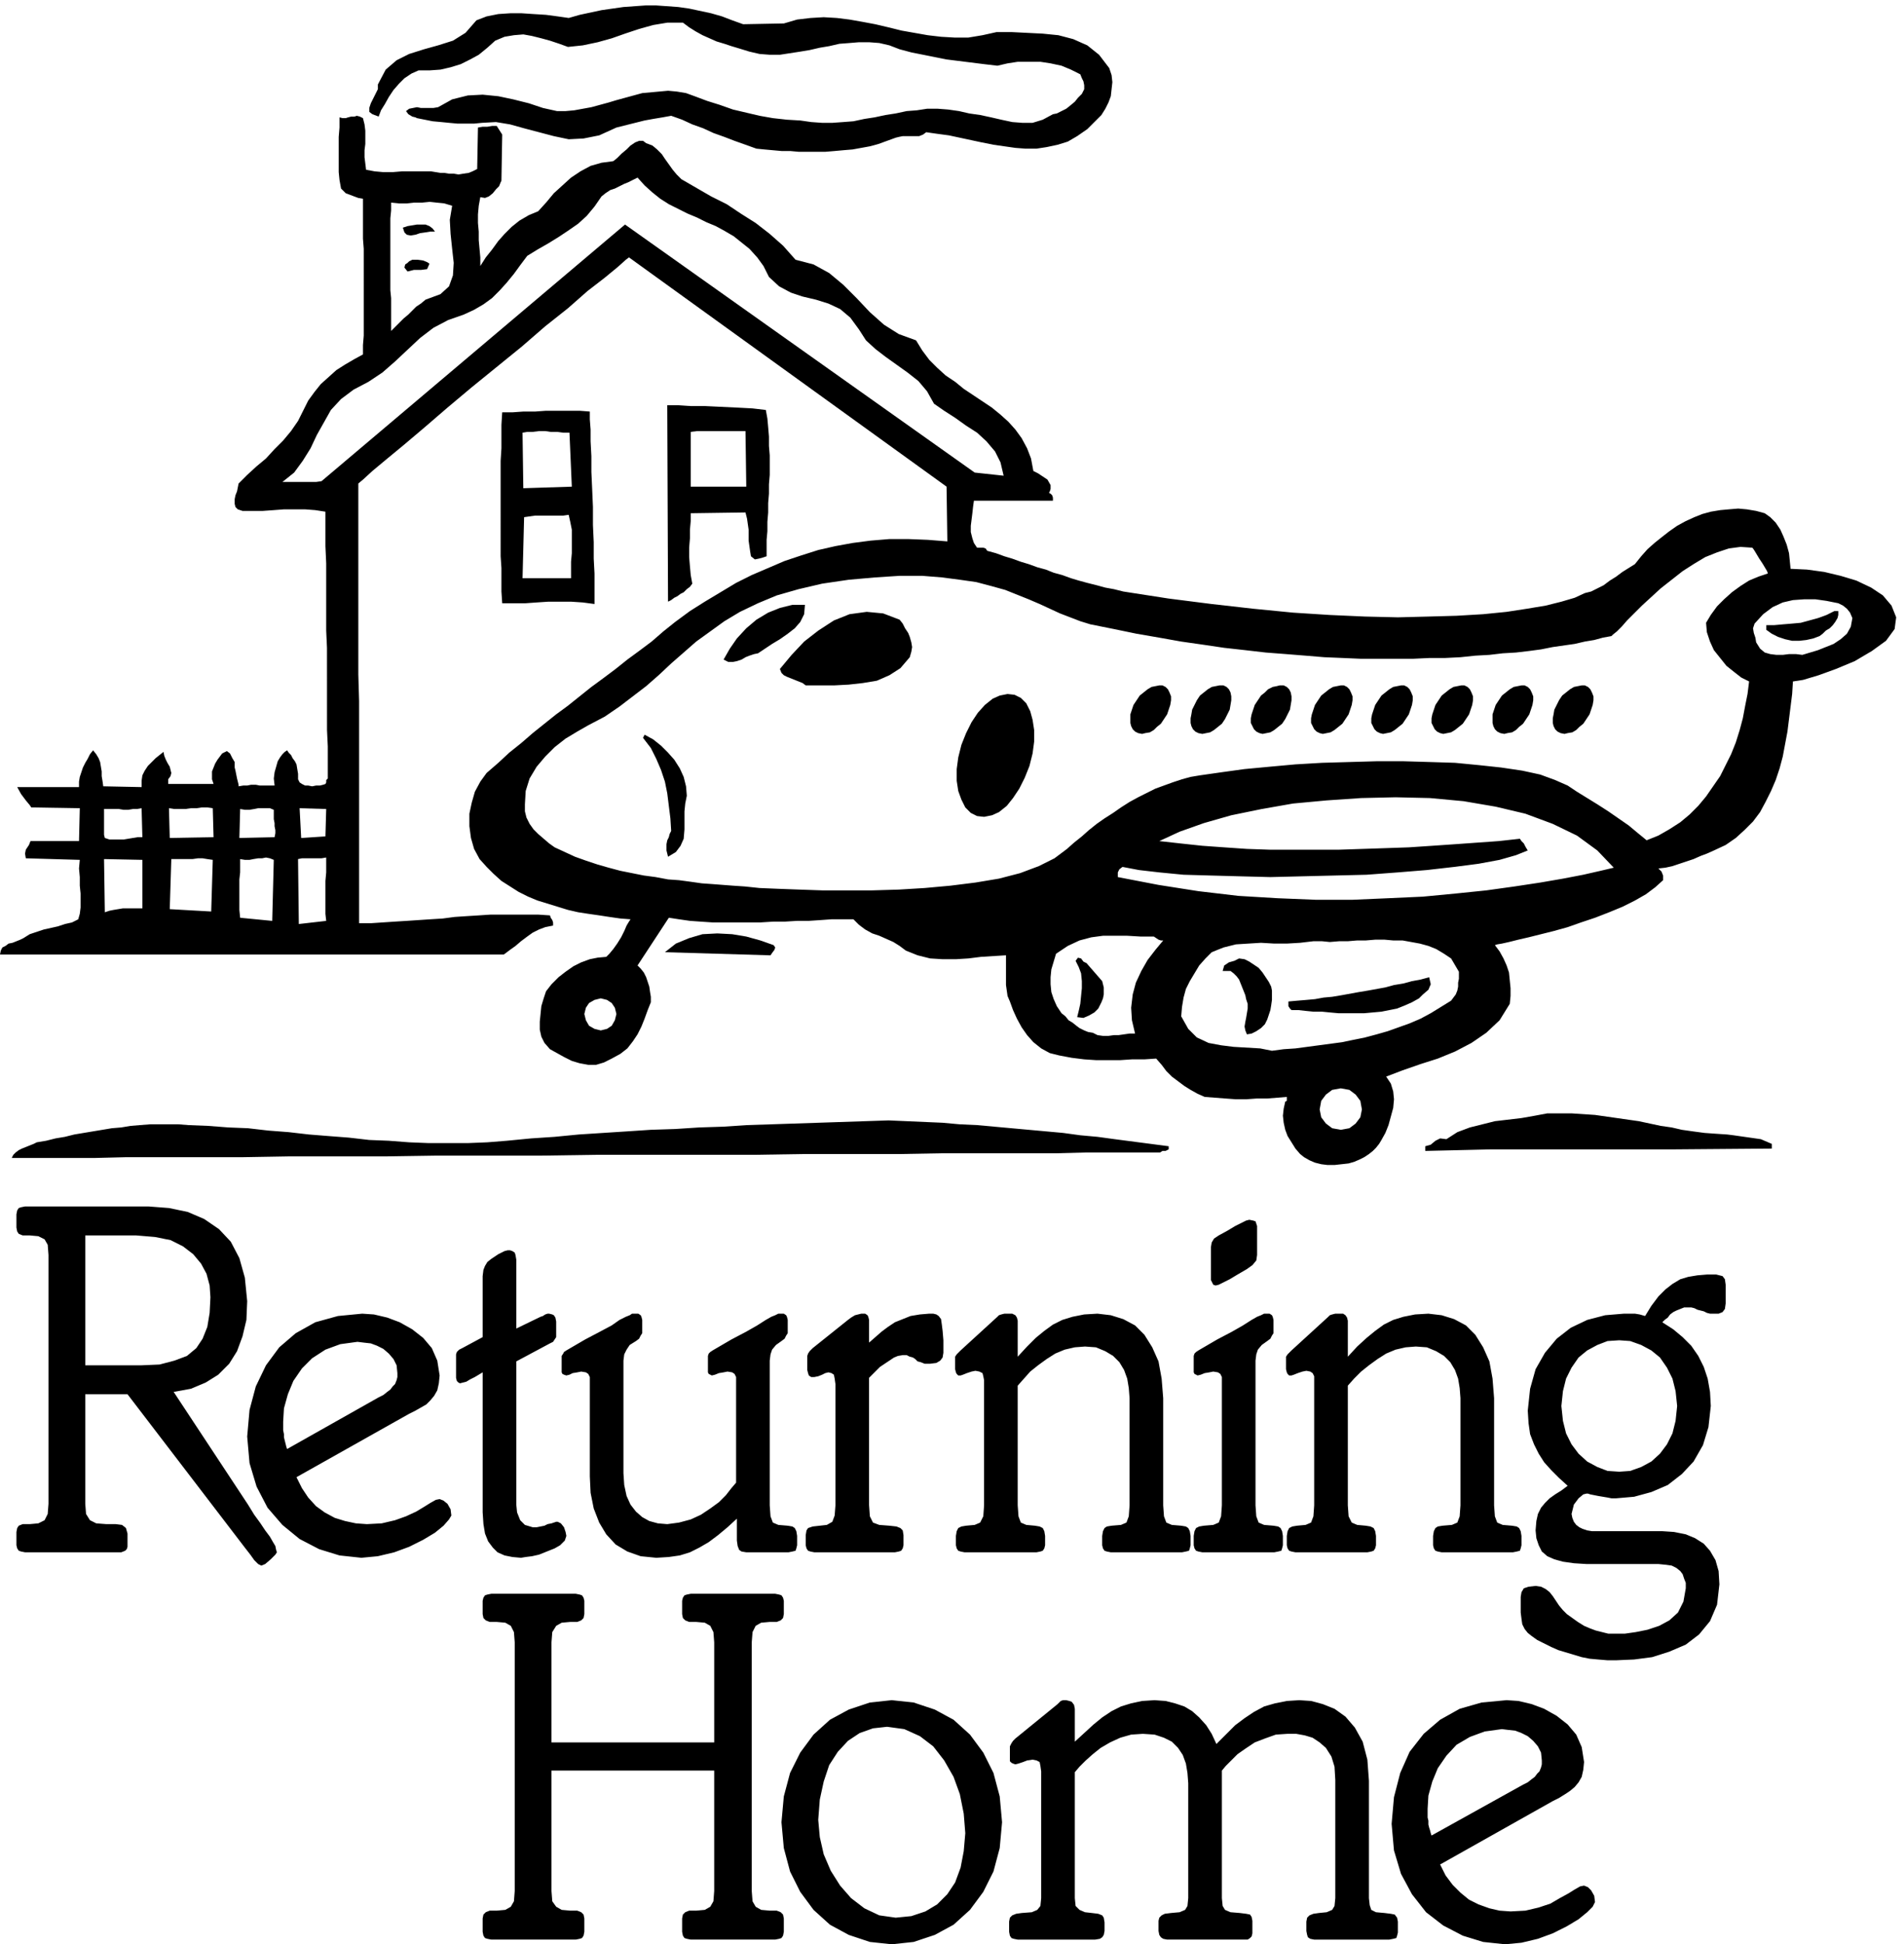
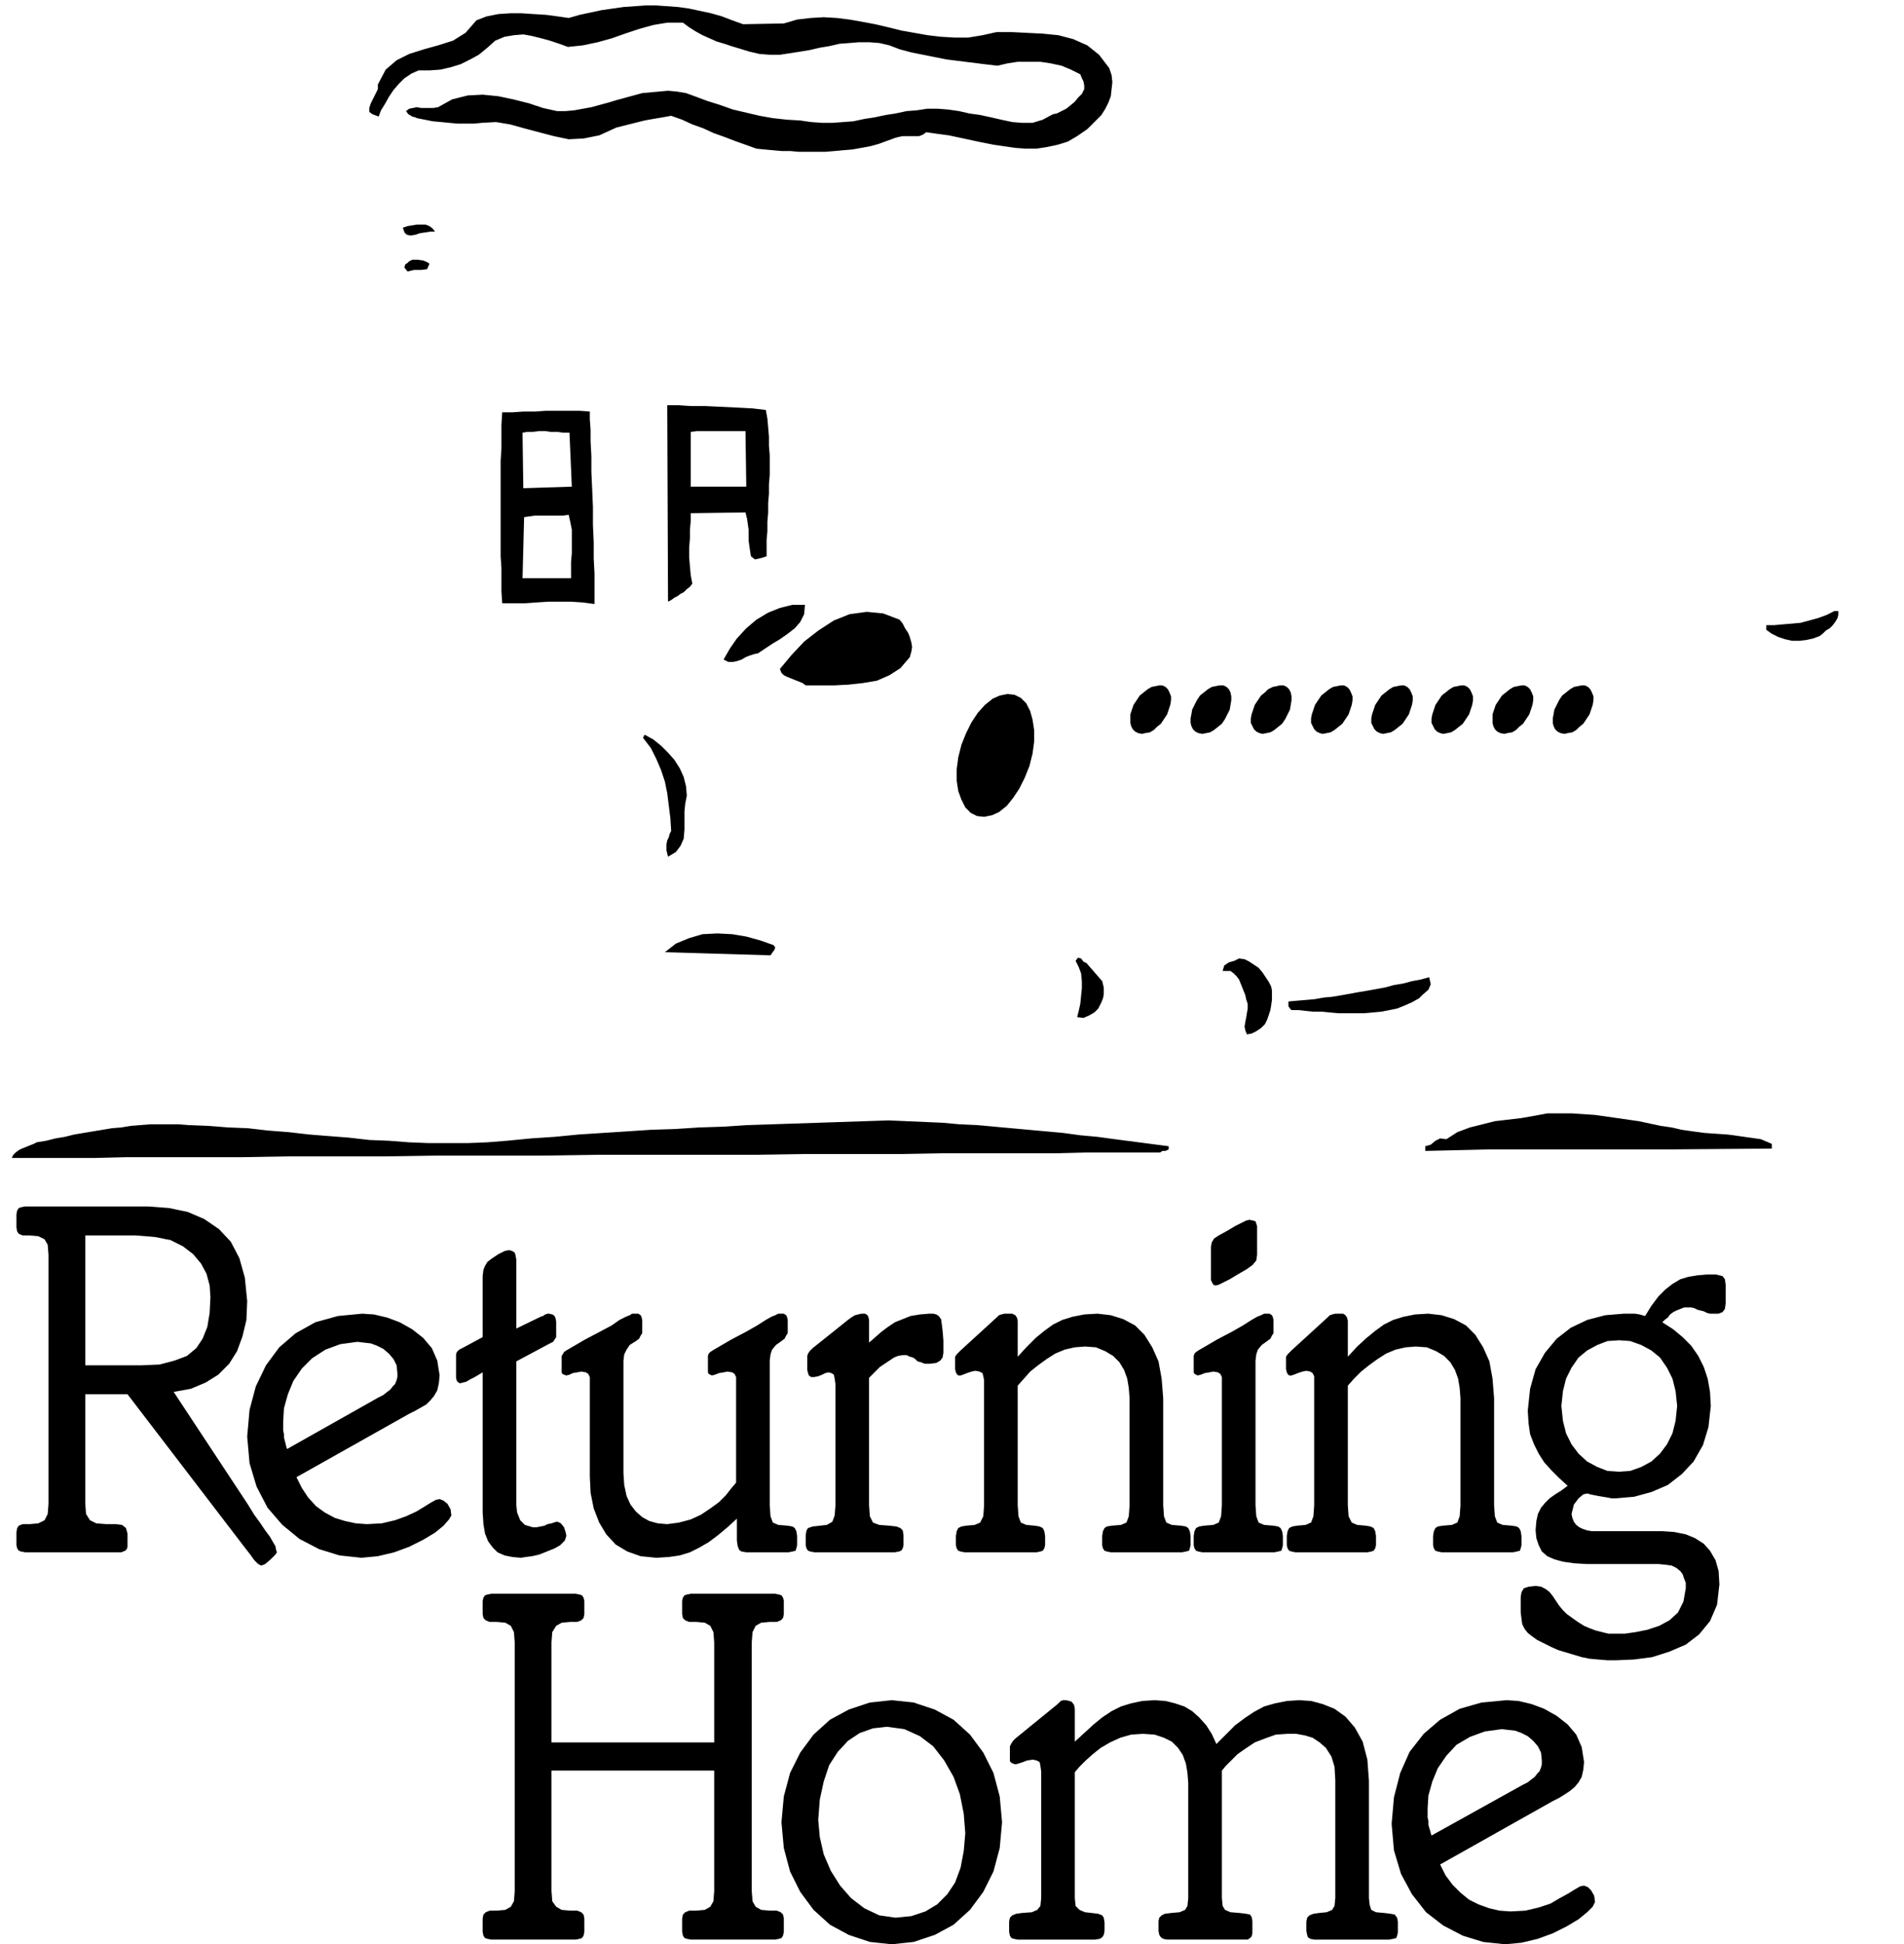
<svg xmlns="http://www.w3.org/2000/svg" width="2.434in" height="238.56" fill-rule="evenodd" stroke-linecap="round" preserveAspectRatio="none" viewBox="0 0 2434 2485">
  <style>.brush2{fill:#000}.pen1{stroke:none}</style>
  <path d="M109 1782v140l1 13 5 8 8 4 13 1h12l8 1 5 4 2 7v17l-1 3-2 2-5 2H32l-5-1-3-1-2-3-1-4v-17l1-5 2-3 5-2h9l11-1 8-4 4-8 1-13v-318l-1-13-4-7-8-4-11-1h-9l-5-2-2-3-1-5v-17l1-5 2-3 3-1 5-1h158l26 2 24 5 21 9 19 13 15 16 11 21 7 25 3 30-1 24-5 21-7 19-10 16-14 14-16 10-19 8-22 4 95 144 8 13 8 11 6 9 6 8 4 7 3 5 1 5 1 3-2 3-6 6-7 6-5 2-4-2-5-5-5-7-7-9-150-196h-54zm0-37h72l23-1 19-5 16-6 12-10 8-12 6-15 3-18 1-20-1-15-4-15-7-13-10-12-13-10-16-8-20-4-24-2h-65v166z" class="pen1 brush2" />
  <path d="m316 1836 3-34 8-30 13-27 17-23 21-18 25-14 29-8 31-3 15 1 17 4 16 6 16 9 14 11 11 13 7 16 3 19-1 10-2 9-4 7-5 6-5 5-7 4-7 4-8 4-144 81 7 14 8 12 10 11 11 8 13 7 13 4 14 3 14 1 19-1 17-4 14-5 13-6 10-6 8-5 7-4 5-1 5 2 5 4 4 7 1 8-3 5-7 8-11 9-15 9-18 9-19 7-21 5-21 2-28-3-26-8-25-13-22-18-19-22-14-27-9-30-3-34zm168-50 6-3 5-4 4-3 3-4 3-3 2-5 1-4v-5l-1-10-4-8-6-7-7-6-8-4-8-3-9-1-8-1-22 3-19 7-17 11-13 13-11 16-7 17-5 18-1 17v11l1 5v4l1 4 1 4 1 4 1 3 117-66zm133-32-10 6-6 3-5 3-4 1-4 1-2-1-2-2-1-4v-30l1-3 3-3 4-2 26-14v-78l1-8 2-5 3-5 5-4 9-6 4-2 4-2 4-1h3l3 1 3 2 1 3 1 6v88l31-15 3-1 3-2 3-1h2l4 1 2 1 2 3 1 5v20l-2 3-2 3-4 2-43 23v183l1 10 4 10 6 6 10 3h5l5-1 5-1 4-2 5-1 3-1 3-1h2l4 2 4 5 2 6 1 5-2 6-6 6-7 4-10 4-10 4-9 2-8 1-6 1-11-1-10-2-9-4-6-6-6-8-4-10-2-12-1-15v-179zm324 12v-6l-2-4-3-2-6-1-5 1-6 1-5 2-4 1-2-1-2-1-1-2v-21l1-3 2-2 3-2 24-14 19-10 14-8 11-7 7-4 5-2 4-2h7l3 2 1 2 1 4v17l-2 3-2 4-4 3-7 5-5 6-2 6-1 8v185l1 14 3 8 7 3 12 1 6 1 3 2 2 4 1 6v12l-1 4-1 3-4 1-5 1h-54l-6-1-3-2-2-5-1-7v-28l-12 11-12 10-12 9-12 7-12 6-13 4-14 2-16 1-20-2-17-6-15-9-12-13-9-15-7-18-4-20-1-21v-127l-2-4-3-2-6-1-5 1-6 1-4 2-4 1-3-1-2-1-1-2v-21l2-3 1-2 3-2 24-14 19-10 15-8 10-7 8-4 5-2 3-2h8l3 2 1 2 1 4v17l-2 3-2 4-4 3-8 5-4 6-3 6-1 8v144l1 15 3 14 5 11 7 9 8 7 9 5 11 3 12 1 15-2 15-4 13-6 12-8 11-8 9-9 7-9 6-7v-129zm170 158 1 14 4 8 8 3 13 1 9 1 5 2 3 3 1 6v13l-1 4-2 3-3 1-5 1h-103l-5-1-3-1-2-3-1-4v-13l1-6 2-3 6-2 9-1 9-1 7-4 3-8 1-13v-155l-1-7-1-5-3-2-4-1-4 1-4 2-5 2-5 1h-4l-3-2-1-3-1-4v-18l1-3 2-3 4-4 45-36 4-3 5-3 4-1 4-1h5l3 2 1 2 1 4v29l8-7 8-7 8-6 9-6 10-4 10-4 12-2 12-1h5l4 1 3 2 3 4 1 7 1 8 1 12v16l-1 6-3 4-5 3-8 1h-7l-5-2-4-1-3-3-3-2-4-1-4-2h-5l-6 1-5 2-6 4-6 4-6 4-5 5-5 5-4 4v163zm190 0 1 14 3 8 7 3 11 1 6 1 4 2 2 4 1 6v12l-1 4-2 3-3 1-5 1h-92l-5-1-3-1-2-3-1-4v-12l1-6 2-4 4-2 6-1 11-1 7-3 4-8 1-14v-160l-1-5-1-4-4-2-5-1-5 1-6 2-5 2-3 1h-3l-2-2-1-2-1-4v-16l2-3 2-2 3-3 47-43 2-2 3-1 4-1h10l4 2 2 3 1 4v46l12-13 11-11 11-9 11-8 12-6 13-4 15-3 17-1 17 2 16 5 15 8 12 12 10 16 8 18 4 22 2 25v137l1 14 3 8 7 3 12 1 6 1 3 2 2 4 1 6v12l-1 4-1 3-4 1-5 1h-91l-5-1-3-1-2-3-1-4v-12l1-6 2-4 3-2 6-1 12-1 7-3 3-8 1-14v-137l-1-13-2-12-4-11-6-10-8-8-10-6-12-5-14-1-13 1-13 3-12 5-11 7-11 8-10 8-8 9-8 9v153zm261-158v-6l-2-4-3-2-6-1-5 1-6 1-5 2-4 1-2-1-2-1-1-2v-21l1-3 2-2 3-2 24-14 19-10 14-8 11-7 7-4 5-2 4-2h7l3 2 1 2 1 4v17l-2 3-2 4-4 3-7 5-5 6-2 6-1 8v185l1 14 3 8 7 3 12 1 6 1 3 2 2 4 1 6v12l-1 4-1 3-4 1-5 1h-92l-5-1-3-1-2-3-1-4v-12l1-6 2-4 4-2 6-1 12-1 7-3 3-8 1-14v-158zm-14-172 1-6 3-5 6-4 11-6 10-6 8-4 6-3 4-1 5 1 3 1 1 3 1 3v37l-1 7-5 6-7 5-12 7-10 6-8 4-6 3-4 1-3-1-1-2-2-4v-42zm175 330 1 14 4 8 7 3 11 1 6 1 4 2 2 4 1 6v12l-1 4-2 3-3 1-5 1h-92l-5-1-3-1-2-3-1-4v-12l1-6 2-4 4-2 6-1 11-1 7-3 3-8 1-14v-165l-2-4-3-2-5-1-5 1-6 2-5 2-3 1h-3l-2-2-1-2-1-4v-16l2-3 2-2 3-3 47-43 2-2 3-1 4-1h10l3 2 2 3 1 4v46l12-13 12-11 11-9 11-8 12-6 13-4 15-3 17-1 17 2 16 5 15 8 12 12 10 16 8 18 4 22 2 25v137l1 14 3 8 7 3 12 1 6 1 3 2 2 4 1 6v12l-1 4-1 3-4 1-5 1h-91l-5-1-3-1-2-3-1-4v-12l1-6 2-4 3-2 6-1 12-1 7-3 3-8 1-14v-137l-1-13-2-12-4-11-6-10-8-8-10-6-12-5-14-1-13 1-13 3-12 5-11 7-11 8-10 8-9 9-8 9v153zm402 33 15 1 15 3 12 5 11 7 8 9 7 12 4 14 1 17-3 26-9 21-14 17-17 13-21 9-22 7-23 3-23 1h-11l-12-1-11-1-10-2-10-3-10-3-10-3-9-4-10-5-8-4-7-5-5-4-4-5-3-6-1-7-1-8v-20l1-6 3-5 6-2 9-1 7 1 6 3 5 4 4 5 4 6 4 6 5 6 5 5 7 5 7 5 8 5 7 3 8 3 8 2 8 2h21l14-2 15-3 15-5 13-7 11-10 7-14 3-17v-7l-2-5-2-6-3-4-5-4-6-3-7-1-10-1h-92l-16-1-14-2-11-3-9-4-7-6-4-8-3-9-1-10 1-12 2-9 4-8 5-6 6-6 7-5 8-5 8-6-11-10-10-10-9-10-7-11-6-12-5-13-2-14-1-16 3-28 7-25 12-21 15-18 18-14 21-10 23-6 24-2h14l6 1 7 2 8-13 9-12 9-9 9-7 10-6 10-3 12-2 12-1h12l8 2 3 4 1 7v24l-1 7-3 4-5 2h-11l-4-1-4-2-4-1-4-1-4-2-4-1h-9l-5 2-5 2-4 2-4 3-3 4-4 3-3 3 14 9 12 10 11 11 9 13 7 14 5 15 3 17 1 18-3 27-7 23-12 21-15 16-18 14-21 9-22 6-23 2h-6l-5-1-6-1-6-1-5-1-5-1-3-1h-2l-4 1-6 5-6 8-3 12 1 5 2 5 3 4 4 3 4 2 6 2 6 1h90zm-55-76 14-1 14-5 13-7 11-10 9-12 7-14 4-16 2-19-2-19-4-16-7-14-9-13-11-9-13-7-14-5-14-1-15 1-13 5-13 7-11 9-9 13-7 14-4 16-2 19 2 19 4 16 7 14 9 12 11 10 13 7 13 5 15 1zM705 2263v154l1 13 5 7 7 4 11 1h9l5 2 3 3 1 5v17l-1 5-2 3-3 1-5 1H628l-5-1-3-1-2-3-1-5v-17l1-5 3-3 5-2h9l11-1 7-4 4-7 1-13v-318l-1-13-4-8-7-4-11-1h-9l-5-2-3-3-1-5v-17l1-4 2-3 3-1 5-1h108l5 1 3 1 2 3 1 4v17l-1 5-3 3-5 2h-9l-11 1-7 4-5 8-1 13v128h208v-128l-1-13-4-8-7-4-11-1h-9l-5-2-3-3-1-5v-17l1-4 2-3 3-1 5-1h108l5 1 3 1 2 3 1 4v17l-1 5-3 3-5 2h-9l-11 1-7 4-4 8-1 13v318l1 13 4 7 7 4 11 1h9l5 2 3 3 1 5v17l-1 5-2 3-3 1-5 1H883l-5-1-3-1-2-3-1-5v-17l1-5 3-3 5-2h9l11-1 7-4 4-7 1-13v-154H705z" class="pen1 brush2" />
  <path d="m1140 2173 28 3 27 9 24 13 21 19 17 23 13 26 8 30 3 33-3 33-8 30-13 26-17 23-21 19-24 13-27 9-28 3-28-3-27-9-24-13-21-19-17-23-13-26-8-30-3-33 3-33 8-30 13-26 17-23 21-19 24-13 27-9 28-3zm5 278 20-2 18-6 15-9 13-13 10-15 7-19 4-21 2-23-2-25-5-25-8-22-12-21-14-18-17-13-20-9-22-3-18 2-17 6-15 10-13 14-11 17-7 21-5 23-2 26 2 22 5 22 9 21 12 19 14 16 17 13 19 9 21 3zm562-176-1-17-4-13-7-11-8-7-9-6-10-3-11-2h-11l-15 1-14 5-13 5-12 8-10 7-8 8-7 7-5 6v163l1 10 3 5 7 3 12 1 8 1 5 1 2 3 1 5v16l-1 4-2 2-3 2h-103l-5-1-3-2-2-3-1-5v-13l1-4 3-3 4-2 8-1 11-1 7-3 3-5 1-10v-147l-1-13-2-12-4-11-6-9-8-8-10-5-12-4-15-1-15 1-14 4-13 6-12 7-10 8-9 8-8 8-6 7v161l1 10 5 5 7 3 9 1 8 1 5 2 2 3 1 6v11l-1 5-2 3-3 2-6 1h-99l-5-1-3-1-2-3-1-5v-13l1-5 3-3 5-2 7-1 13-1 7-3 4-5 1-10v-162l-1-7-1-5-4-2-5-1-7 1-5 2-6 2-4 1-3-1-2-1-2-2v-19l2-4 2-3 3-3 54-44 2-2 2-2 3-1h4l4 1 3 1 3 4 1 5v42l12-11 12-11 11-9 12-8 12-6 13-4 14-3 16-1 14 1 12 3 12 4 10 6 9 8 9 10 7 11 6 13 12-12 12-12 12-9 12-8 13-7 14-4 15-3 16-1 15 1 15 4 15 6 14 10 12 14 10 18 6 23 2 27v150l1 9 2 6 6 3 11 1 8 1 5 1 3 4 1 5v14l-1 4-1 3-4 1-5 1h-96l-5-1-3-2-1-3-1-5v-12l1-5 3-3 5-2 7-1 10-1 7-3 3-5 1-10v-151zm72 56 3-34 8-31 12-27 18-23 21-18 25-14 28-8 32-3 15 1 17 4 16 6 16 9 14 11 11 13 7 16 3 19-1 10-2 9-4 7-5 6-6 5-6 4-8 5-8 4-144 81 7 14 9 12 10 10 11 9 12 6 14 5 13 3 14 1 19-1 17-4 15-5 12-7 11-6 8-5 7-4 5-1 5 2 4 4 4 7 1 8-3 6-7 7-11 9-15 9-18 9-19 7-21 5-21 2-28-3-26-8-25-13-22-17-18-23-14-26-9-30-3-34zm168-50 6-3 5-4 4-3 3-4 3-3 2-5 1-4v-5l-1-10-4-8-6-7-7-6-8-4-8-3-9-1-8-1-22 3-19 7-17 10-13 14-11 16-7 17-5 18-1 17v11l1 4v5l1 4 1 3 1 4 1 3 117-65zM1002 30l17-5 17-2 17-1 17 1 16 2 17 3 16 3 17 4 16 4 17 3 17 3 17 2 17 1h18l18-3 18-4h19l20 1 20 1 20 2 19 5 18 8 15 12 13 17 3 9 1 9-1 9-1 9-3 8-4 8-5 8-6 6-12 12-13 9-12 7-13 4-14 3-13 2h-14l-13-1-14-2-14-2-15-3-14-3-14-3-14-3-15-2-14-2-4 3-5 2h-21l-5 1-4 1-11 4-11 4-11 3-11 2-11 2-12 1-11 1-12 1h-34l-11-1h-11l-11-1-11-1-10-1-14-5-14-5-13-5-14-5-13-6-14-5-13-6-14-5-11 2-12 2-11 2-12 3-12 3-12 3-11 5-11 5-20 4-19 1-19-4-19-5-19-5-18-5-18-3-18 1-10 1h-21l-11-1-10-1-11-1-10-2-10-2-2-1-4-1-5-3-3-4 4-3 5-1 5-1 5 1h16l6-1 18-10 20-5 19-1 20 2 19 4 20 5 18 6 18 4h11l11-1 11-2 11-2 11-3 11-3 10-3 11-3 11-3 11-3 11-1 11-1 11-1 11 1 12 2 11 4 16 6 16 5 17 6 17 4 17 4 17 3 18 2 17 1 14 2 14 1h13l14-1 13-1 14-3 13-2 14-3 13-2 14-3 13-1 13-2h14l13 1 14 2 13 3 14 2 14 3 13 3 14 3 13 1h13l13-4 13-7 5-1 6-3 6-3 5-4 6-5 4-5 5-5 3-6v-5l-1-5-2-4-2-5-12-6-12-5-14-3-13-2h-29l-13 2-13 3-17-2-16-2-16-2-16-2-15-3-15-3-15-3-15-4-13-5-13-3-13-1h-13l-12 1-13 1-13 3-12 2-13 3-12 2-13 2-13 2h-13l-13-1-13-3-13-4-10-3-9-3-10-3-9-4-9-4-9-5-8-5-8-6h-20l-18 3-18 5-18 6-17 6-18 5-19 4-19 2-11-4-12-4-11-3-12-3-11-2-12 1-12 2-12 5-10 9-11 9-11 6-12 6-13 4-13 3-14 1h-14l-9 4-9 6-7 7-7 8-6 9-5 9-5 8-3 8-8-3-4-3v-5l2-6 3-6 3-6 3-6v-6l10-19 14-12 16-8 19-6 18-5 19-6 16-10 14-16 13-5 15-3 15-1h15l15 1 16 1 15 2 14 2 14-4 14-3 14-3 14-2 14-2 14-1 14-1h14l14 1 14 1 14 2 14 3 14 3 14 4 13 5 14 5 52-1zM556 296h-6l-6 1-7 1-6 2-6 1-5-1-3-3-2-6 6-2 6-1 6-1h11l5 2 4 3 3 4zm-7 41-3 7-8 1h-9l-8 2-4-5 1-4 3-2 2-2 4-2h7l7 1 5 2 3 2zm430 187 2 11 1 11 1 12v12l1 12v25l-1 12v12l-1 12v12l-1 12v12l-1 11v21l-6 2-4 1-5 1-5-4-1-6-1-7-1-7v-14l-1-7-1-7-2-8-70 1v10l-1 11v11l-1 12v12l1 12 1 11 2 11-3 4-4 3-4 4-4 2-4 3-4 2-4 3-4 2-1-251h14l16 1h18l21 1 21 1 19 1 17 2zm-26 27h-62l-8 1v70h71l-1-71zM760 772l-15-2-15-1h-29l-15 1-14 1h-30l-1-15v-30l-1-15V589l1-16v-30l1-16h13l14-1h15l14-1h43l13 1v10l1 13v15l1 19v20l1 22 1 23v23l1 22v21l1 19v39zm-32-219h-8l-8-1h-8l-7-1h-8l-8 1h-7l-6 1 1 71 62-2-3-69zm-58 108-2 78h62v-21l1-11v-30l-2-10-2-9-7 1h-36l-7 1-7 1zm1680 120v5l-1 4-3 5-3 4-4 4-5 3-4 4-4 3-8 3-9 2-9 1h-9l-9-2-9-3-8-4-7-5v-6h10l11-1 12-1 11-1 11-3 11-3 11-4 10-5h5zm-1321-8-1 12-5 10-7 8-9 7-10 7-10 6-9 6-9 6-5 1-6 2-5 2-5 3-6 2-5 1h-6l-6-3 8-14 9-13 12-13 13-11 15-9 15-6 16-4h16zm121 19 4 5 3 6 4 6 2 5 2 7 1 6-1 6-2 7-12 14-14 9-16 7-18 3-18 2-19 1h-36l-4-3-5-2-5-2-5-2-5-2-4-2-3-3-2-5 15-18 16-17 18-14 20-13 20-8 22-3 21 2 21 8zm-272 225-2 10-1 10v23l-1 12-4 9-6 8-10 6-1-4-1-4v-8l1-5 2-4 1-4 2-4-1-16-2-16-2-16-3-15-5-15-6-14-7-14-10-13 2-4 11 6 10 8 9 9 8 9 7 11 5 11 3 12 1 12zm111 191 2 3-1 3-3 4-2 3-135-4 14-11 17-7 17-5 19-1 19 1 18 3 18 5 17 6zm636 53 1 5v12l-1 7-1 6-2 6-2 6-3 6-5 5-6 4-6 3-6 1-2-5-1-5 1-6 1-5 1-6 1-6v-6l-2-6-1-5-2-5-2-5-2-5-2-5-3-4-4-4-4-3h-10l2-7 6-4 7-2 6-3 7 1 6 3 6 4 6 4 5 6 4 6 4 6 3 6zm-216-7 1 4 1 4v9l-1 5-2 5-2 4-2 4-5 5-7 4-7 3-8-1 2-8 2-9 1-10 1-10v-9l-1-10-3-8-4-8 3-4 4 1 3 4 4 2 20 23zm418-5 2 9-3 7-7 6-5 5-9 5-9 4-10 4-10 2-10 2-11 1-11 1h-33l-11-1-10-1h-11l-10-1-9-1h-9l-2-2-2-3v-6l11-1 12-1 11-1 11-2 11-1 12-2 11-2 11-2 12-2 11-2 11-2 11-3 12-2 11-3 11-2 11-3zm381 201 8 1 7 1 7 1 7 1 7 1 7 1 7 3 7 3v6l-123 1h-235l-85 2v-6l7-2 6-5 6-3 8 1 14-9 16-6 16-4 16-4 17-2 17-2 17-3 16-3h31l15 1 15 1 14 2 14 2 14 2 14 2 14 3 14 3 14 2 13 3 14 2 15 2 14 1 15 1zm-714 15v4l-4 2h-4l-3 2h-94l-39 1h-145l-56 1h-123l-64 1H760l-68 1H558l-65 1H369l-58 1H162l-41 1H15l2-4 3-3 4-3 4-2 5-2 5-2 5-2 4-2 12-2 12-3 12-2 12-3 12-2 12-2 12-2 12-2 12-1 12-2 12-1 13-1h36l13 1 25 1 26 2 25 1 26 3 26 2 26 3 25 2 26 2 26 3 25 1 26 2 25 1h50l25-1 25-2 31-3 30-2 31-3 31-2 31-2 30-2 31-1 31-2 31-1 30-2 31-1 30-1 30-1 30-1 30-1 30-1 23 1 23 1 23 1 22 2 22 1 22 2 22 2 22 2 22 2 22 2 22 3 22 2 22 3 23 3 23 3 23 3zm-43-530-3-3-2-4-1-4v-11l2-6 2-6 4-6 4-6 5-4 5-4 5-3 5-1 5-1h4l4 2 3 3 2 4 2 5v5l-1 6-2 6-2 6-4 6-4 6-5 4-4 4-5 3-6 1-4 1-5-1-4-2zm77 0-3-3-2-4-1-4v-6l1-5 1-6 3-6 3-6 4-6 5-4 5-4 5-3 5-1 5-1h5l4 2 3 3 2 4 1 5v5l-1 6-1 6-3 6-3 6-4 6-5 4-5 4-5 3-5 1-5 1-5-1-4-2zm78 0-3-3-2-4-2-4v-6l1-5 2-6 2-6 4-6 4-6 5-4 4-4 6-3 5-1 4-1h5l4 2 3 3 2 4 1 5v5l-1 6-1 6-3 6-3 6-4 6-5 4-5 4-5 3-5 1-5 1-4-1-4-2zm77 0-3-3-2-4-2-4v-6l1-5 2-6 2-6 4-6 4-6 5-4 5-4 5-3 5-1 5-1h4l4 2 3 3 2 4 2 5v5l-1 6-2 6-2 6-4 6-4 6-5 4-5 4-5 3-5 1-5 1-4-1-4-2zm77 0-3-3-2-4-2-4v-6l1-5 2-6 2-6 4-6 4-6 5-4 5-4 5-3 5-1 5-1h4l4 2 3 3 2 4 2 5v5l-1 6-2 6-2 6-4 6-4 6-5 4-5 4-5 3-5 1-5 1-4-1-4-2zm77 0-3-3-2-4-2-4v-6l1-5 2-6 2-6 4-6 4-6 5-4 5-4 5-3 5-1 5-1h4l4 2 3 3 2 4 2 5v5l-1 6-2 6-2 6-4 6-4 6-5 4-5 4-5 3-5 1-5 1-4-1-4-2zm77 0-3-3-2-4-1-4v-11l2-6 2-6 4-6 4-6 5-4 5-4 5-3 5-1 5-1h4l4 2 3 3 2 4 2 5v5l-1 6-2 6-2 6-4 6-4 6-5 4-4 4-5 3-6 1-4 1-5-1-4-2zm77 0-3-3-2-4-1-4v-6l1-5 1-6 3-6 3-6 4-6 5-4 5-4 5-3 5-1 5-1h4l4 2 3 3 2 4 2 5v5l-1 6-2 6-2 6-4 6-4 6-5 4-4 4-5 3-6 1-4 1-5-1-4-2zm-742 108-8-4-7-7-5-10-4-11-2-13v-15l2-15 4-16 6-15 7-14 8-12 9-10 10-8 9-4 10-2 9 1 8 4 7 7 5 10 3 11 2 13v15l-2 15-4 16-6 15-7 14-8 12-8 10-10 8-9 4-10 2-9-1z" class="pen1 brush2" />
-   <path d="m468 217 11 2 11 1h12l12-1h37l12 2h5l6 1h6l6 1 6-1 7-1 5-2 6-3 1-53 6-1h6l6-1h6l7 11-1 58v1l-1 2-2 5-4 4-4 5-5 4-5 2-6-1-2 11-1 11v11l1 11v11l1 11 1 11v11l7-11 8-10 8-11 8-9 9-9 10-8 12-7 12-5 10-11 10-12 11-10 11-10 12-8 13-7 14-4 15-2 5-4 6-6 6-5 5-5 6-4 5-2h5l4 3 8 3 6 5 6 6 4 6 5 7 5 7 5 6 6 6 19 11 19 11 20 10 18 12 19 12 18 14 17 15 16 18 23 6 20 11 18 15 17 17 17 18 18 16 19 12 22 8 8 13 9 12 10 10 11 10 12 8 11 9 12 8 12 8 12 8 11 9 10 9 9 10 8 11 7 13 5 13 3 16 6 3 6 4 6 4 4 7v5l-1 3-1 2 2 1 2 2 1 3v4h-101l-1 7-1 9-1 8-1 8v8l2 8 2 6 4 6h8l3 1 2 3 11 3 11 4 10 3 11 4 10 3 11 4 11 3 10 4 11 3 11 4 10 3 11 3 12 3 11 3 11 2 12 3 58 9 55 7 53 6 51 5 47 3 45 2 42 1 39-1 36-1 34-2 30-3 26-4 24-4 20-5 17-5 13-6 8-2 8-4 8-4 8-6 8-5 8-6 8-5 8-5 8-10 8-9 9-8 10-8 9-7 10-7 11-6 11-5 10-4 11-3 12-2 11-1 12-1 11 1 12 2 11 3 7 5 7 7 6 9 4 9 4 10 3 11 1 10 1 10 21 1 22 3 21 5 20 6 19 9 15 10 11 13 6 15-2 15-11 15-18 13-22 13-24 10-22 8-20 6-13 2-1 16-2 16-2 16-2 16-3 16-3 16-4 15-5 15-6 14-7 14-7 13-9 12-11 11-11 10-13 9-15 7-9 4-8 3-9 4-9 3-9 3-9 3-9 2-9 1 4 4 2 5v6l-10 9-12 9-14 8-16 8-17 7-18 7-18 6-17 6-18 5-16 4-16 4-13 3-12 3-9 2-6 1-3 1 6 8 5 9 4 9 3 9 1 10 1 10v10l-1 10-13 21-17 16-19 13-21 11-22 9-22 7-23 8-21 8 6 9 3 10 1 10-1 11-3 11-3 11-4 10-5 9-3 5-4 5-4 4-5 4-6 4-6 3-7 3-7 2-9 1-9 1h-9l-8-1-8-2-7-3-7-4-5-4-6-7-5-8-5-8-3-8-2-9-1-9 1-9 2-9 2-1v-5l-12 1-13 1h-13l-14 1h-13l-14-1-13-1-13-1-9-4-9-5-8-5-8-6-8-6-7-7-6-8-7-8-15 1h-16l-15 1h-31l-15-1-16-2-16-3-12-3-11-6-10-8-8-9-7-10-6-11-5-11-4-11-3-7-1-7-1-7v-38l-16 1-16 1-16 2-16 1h-17l-16-1-16-4-15-6-8-6-8-5-9-4-9-4-9-3-9-5-8-6-7-7h-28l-14 1-15 1h-15l-16 1h-15l-16 1h-61l-15-1-14-1-14-2-13-2-40 61 4 4 4 5 3 6 2 6 2 6 1 7 1 6v7l-4 10-4 11-4 10-5 10-6 9-7 9-9 7-11 6-10 5-10 3h-10l-11-2-10-3-10-5-9-5-9-5-7-8-4-8-2-9v-10l1-10 1-10 3-10 3-9 7-9 9-9 9-7 10-7 10-5 11-4 10-2 11-1 4-4 5-6 5-7 5-8 4-8 3-7 3-5 2-3-13-1-14-2-13-2-14-2-13-2-13-3-13-4-13-4-13-4-12-5-12-6-11-7-11-7-10-9-9-9-9-10-7-13-4-14-2-15v-16l3-14 4-14 7-13 8-11 15-13 14-13 15-12 15-13 15-12 15-12 15-11 15-12 15-12 15-11 16-12 15-12 15-11 16-12 15-13 15-12 19-14 19-12 20-12 20-12 20-10 21-9 21-9 21-7 22-7 22-5 22-4 23-3 24-2h24l25 1 25 2-1-70-406-293-4 3-10 9-17 14-22 17-25 22-29 23-30 26-32 26-32 26-31 26-29 25-26 22-23 19-18 15-12 11-6 5v244l1 34v284h15l15-1 15-1 16-1 15-1 15-1 16-1 15-2 15-1 16-1 15-1h61l15 1 1 3 2 3 1 3v4l-10 2-8 3-8 4-7 5-8 6-7 6-7 5-8 6H0l1-5 2-4 4-2 4-3 5-1 5-2 5-2 4-2 8-5 9-3 9-3 9-2 9-2 9-3 9-2 8-4 2-7 1-8v-18l-1-10v-11l-1-11 1-11-69-2-1-6 1-5 4-6 2-5h62l1-42-62-1-2-3-5-6-6-8-5-9h79v-7l1-6 2-6 2-6 3-6 3-5 3-6 4-5 4 5 3 5 2 5 1 6 1 6v6l1 6 1 7 49 1v-8l1-7 3-6 4-6 5-5 5-5 5-4 5-4 1 5 2 5 2 4 3 5 1 4 1 4-1 4-3 4v6h58l-2-6v-10l2-5 2-5 3-5 3-4 3-4 6-3 4 3 3 6 3 5v7l1 4 1 5 1 5 1 4 1 4v2l6-1h5l5-1h6l5 1h19l-1-9 1-8 2-7 2-7 3-5 3-4 3-3 3-2 2 3 3 3 2 4 3 4 2 4 1 6 1 6v7l2 4 3 2 4 2h4l5 1 5-1h5l4-1 3-1 1-2v-3l2-2v-41l-1-21V828l-1-22v-86l-1-22v-44l-13-2-13-1h-27l-13 1-14 1h-26l-6-2-3-3-1-4v-6l1-5 2-5 1-5 1-5 11-11 12-11 12-10 11-12 11-11 10-12 9-13 7-14 6-12 8-11 8-10 10-9 10-9 11-7 12-7 11-6v-12l1-12V318l-1-13v-51l-6-1-8-3-8-3-6-6-2-11-1-10v-45l1-12v-13l4 1h4l3-1 4-1h4l3-1 4 1 4 2 2 8 1 8v17l-1 8v9l1 8 1 8zm347 10-6 3-6 3-5 2-6 3-6 3-6 2-6 4-5 4-9 13-10 12-11 10-13 9-12 8-13 8-14 8-13 8-9 12-8 11-9 11-9 10-10 10-11 8-12 7-13 6-20 7-19 10-17 13-16 15-16 15-16 14-18 12-19 10-16 12-13 14-9 16-9 16-8 17-10 16-11 15-15 12h43l7-1 388-328 447 317 37 4-4-17-7-14-11-13-12-11-14-9-14-10-14-9-13-9-9-16-11-13-14-11-14-10-14-10-13-10-12-11-9-14-11-15-13-11-15-7-16-5-17-4-15-5-15-8-13-12-7-14-8-11-10-11-10-8-10-8-12-7-11-6-12-5-12-6-12-5-12-6-12-6-11-7-10-8-10-9-9-10zm-315 32v10l-1 10v92l1 10v42l6-6 5-5 5-5 6-5 5-5 5-5 6-4 6-5 19-7 11-10 5-14 1-16-2-18-2-19-1-18 3-18-10-3-10-1-9-1-10 1h-10l-9 1h-10l-10-1zm1740 441-15-1-15 2-15 5-15 6-15 9-14 9-14 11-14 11-12 11-12 11-10 10-9 9-7 8-6 6-5 4-2 2-11 2-11 3-12 2-13 3-14 2-14 2-15 3-15 2-17 2-17 1-17 2-18 1-19 2-20 1h-20l-21 1h-66l-23-1-24-1-24-2-25-2-26-2-26-3-27-3-27-4-28-4-28-5-29-5-29-6-30-6-13-4-13-5-13-5-13-6-13-6-14-6-15-6-15-6-18-5-19-5-21-3-23-3-25-2h-29l-31 2-34 3-34 5-30 7-28 8-24 10-23 11-20 12-18 13-18 13-16 14-16 14-16 15-16 14-17 13-17 13-19 13-21 11-14 8-15 9-14 11-12 12-11 13-9 15-5 16-1 17v9l2 8 4 8 5 7 6 6 7 6 7 6 7 5 13 6 13 6 14 5 15 5 14 4 15 4 15 3 15 3 15 2 16 3 14 1 15 2 14 2 14 1 13 1 13 1 15 1 19 2 24 1 27 1 29 1h64l34-1 33-2 33-3 32-4 30-5 27-7 24-9 20-10 16-12 9-8 10-8 9-8 10-8 10-7 11-7 10-7 11-7 11-6 10-5 12-6 11-4 11-4 12-4 11-3 12-2 28-4 29-4 32-3 33-3 34-2 35-1 35-1h34l34 1 32 1 31 3 28 3 27 4 23 5 19 7 16 7 12 8 13 8 13 8 14 9 13 9 13 9 12 10 11 9 15-6 14-8 14-9 12-10 11-11 10-12 9-13 9-13 7-14 7-14 6-15 5-16 4-15 3-16 3-15 2-16-10-5-9-7-10-8-8-10-8-10-5-11-4-12-1-12 6-10 8-11 9-9 10-9 11-8 11-7 12-5 12-4-1-3-3-5-3-5-4-6-3-5-3-5-2-3-1-1zm110 71-15-3-14-2h-15l-14 1-13 3-13 6-12 9-11 12-2 6 1 6 2 6 1 6 5 8 6 5 7 2 8 1h8l8-1h9l8 1 10-3 10-3 10-4 10-4 9-6 8-7 5-9 2-11-3-7-4-5-5-4-6-3zm-868 304 27 3 28 3 28 2 29 2 29 1h89l30-1 30-1 29-1 30-2 29-2 28-2 28-2 27-3 2 3 3 3 2 4 3 5-15 6-21 6-27 5-31 4-35 4-37 3-40 3-41 1-41 1-41 1-39-1-37-1-35-1-31-3-26-3-21-4-4 3-2 4v6l52 10 51 8 51 6 50 3 49 2h47l46-2 44-2 42-4 39-4 36-5 33-5 29-5 26-5 22-5 17-4-21-22-26-19-31-15-35-13-38-9-41-7-43-4-44-1-44 1-44 3-43 4-40 7-39 8-35 10-31 11-26 12zm-1175-41-1 37 45-1 1-5v-4l-1-5v-4l-1-5v-12l-5-2h-15l-5 1-6 1h-6l-6-1zm110 0-34-1 2 38 31-2 1-35zm-145-1-7-1h-7l-7 1h-7l-7 1h-14l-7-1 1 38 56-1-1-37zm-91 0-6 1h-5l-6 1h-6l-6-1h-19v33l1 4 6 2h18l6-1 6-1 6-1h6l-1-37zm200 65 1 83 35-4-1-9v-42l1-11v-19l-6 1h-25l-5 1zm-31 1-5-2-5-1-5 1h-5l-6 1-5 1h-6l-6-1v17l-1 9v39l1 10 41 4 2-78zm-78 0-7-1-6-1h-6l-7 1h-27l-2 64 53 3 2-66zm-90 0-49-1 1 68 6-2 5-1 6-1 6-1h25v-62zm1673 126-9-6-10-6-10-4-11-3-11-2-11-2h-12l-11-1h-12l-12 1h-11l-12 1h-11l-12 1-10-1h-11l-17 2-17 1h-16l-17-1-16 1-16 1-16 4-15 6-8 8-8 9-6 10-6 10-5 10-3 11-2 12-1 12 9 16 11 11 15 7 16 3 16 2 17 1 17 1 15 3 15-2 15-1 15-2 15-2 15-2 15-2 14-3 15-3 15-4 14-4 14-5 14-5 14-6 13-7 13-8 13-8 3-4 3-4 2-5 1-5v-5l1-5v-9l-10-17zm-380-28h-17l-17-1h-31l-15 2-15 4-15 7-15 10-3 10-3 10-1 10v9l1 10 3 9 4 9 6 9 5 4 4 5 5 3 5 4 4 3 6 3 5 2 6 1 6 3 7 1h7l7-1h6l7-1 7-1h7l-4-17-1-16 2-17 4-15 7-15 8-14 10-13 10-12h-3l-3-1-3-2-3-2zm239 247 11-2 8-6 6-8 2-10-2-11-6-8-8-6-11-2-11 2-8 6-6 8-2 11 2 10 6 8 8 6 11 2zm-946-127 8-2 6-4 4-7 2-8-2-8-4-6-6-4-8-2-8 2-7 4-4 6-2 8 2 8 4 7 7 4 8 2z" class="pen1 brush2" />
</svg>